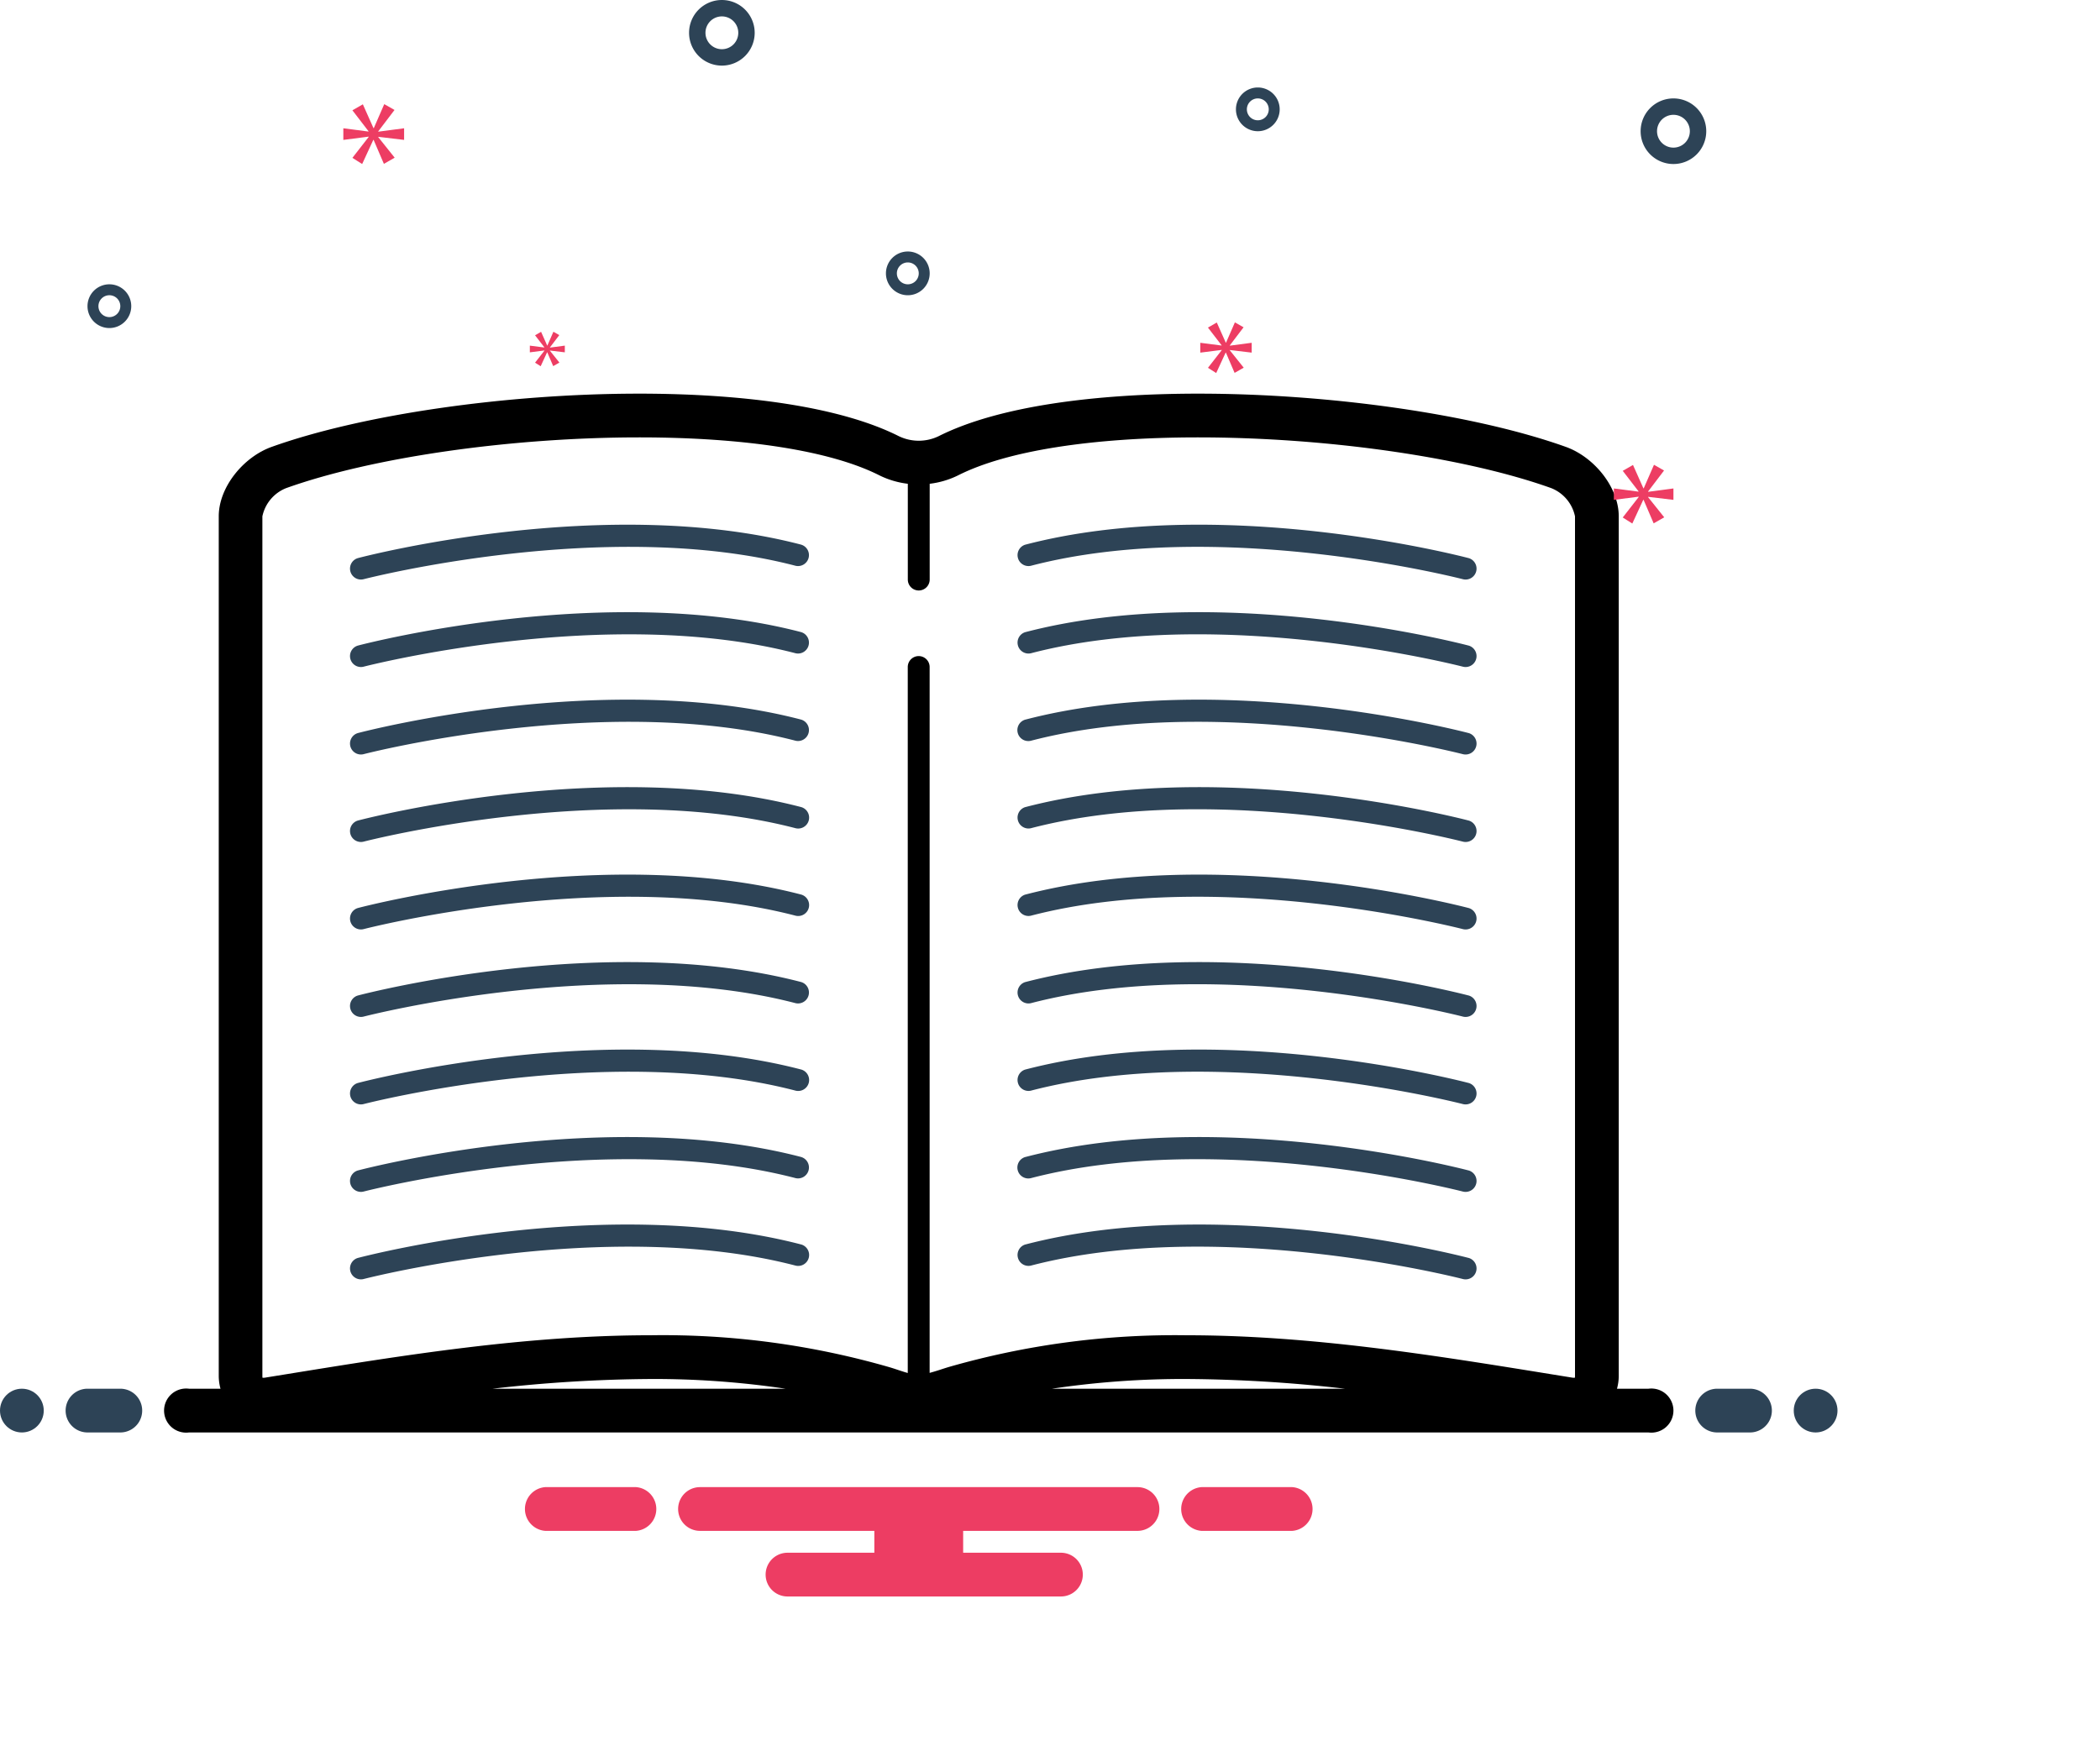
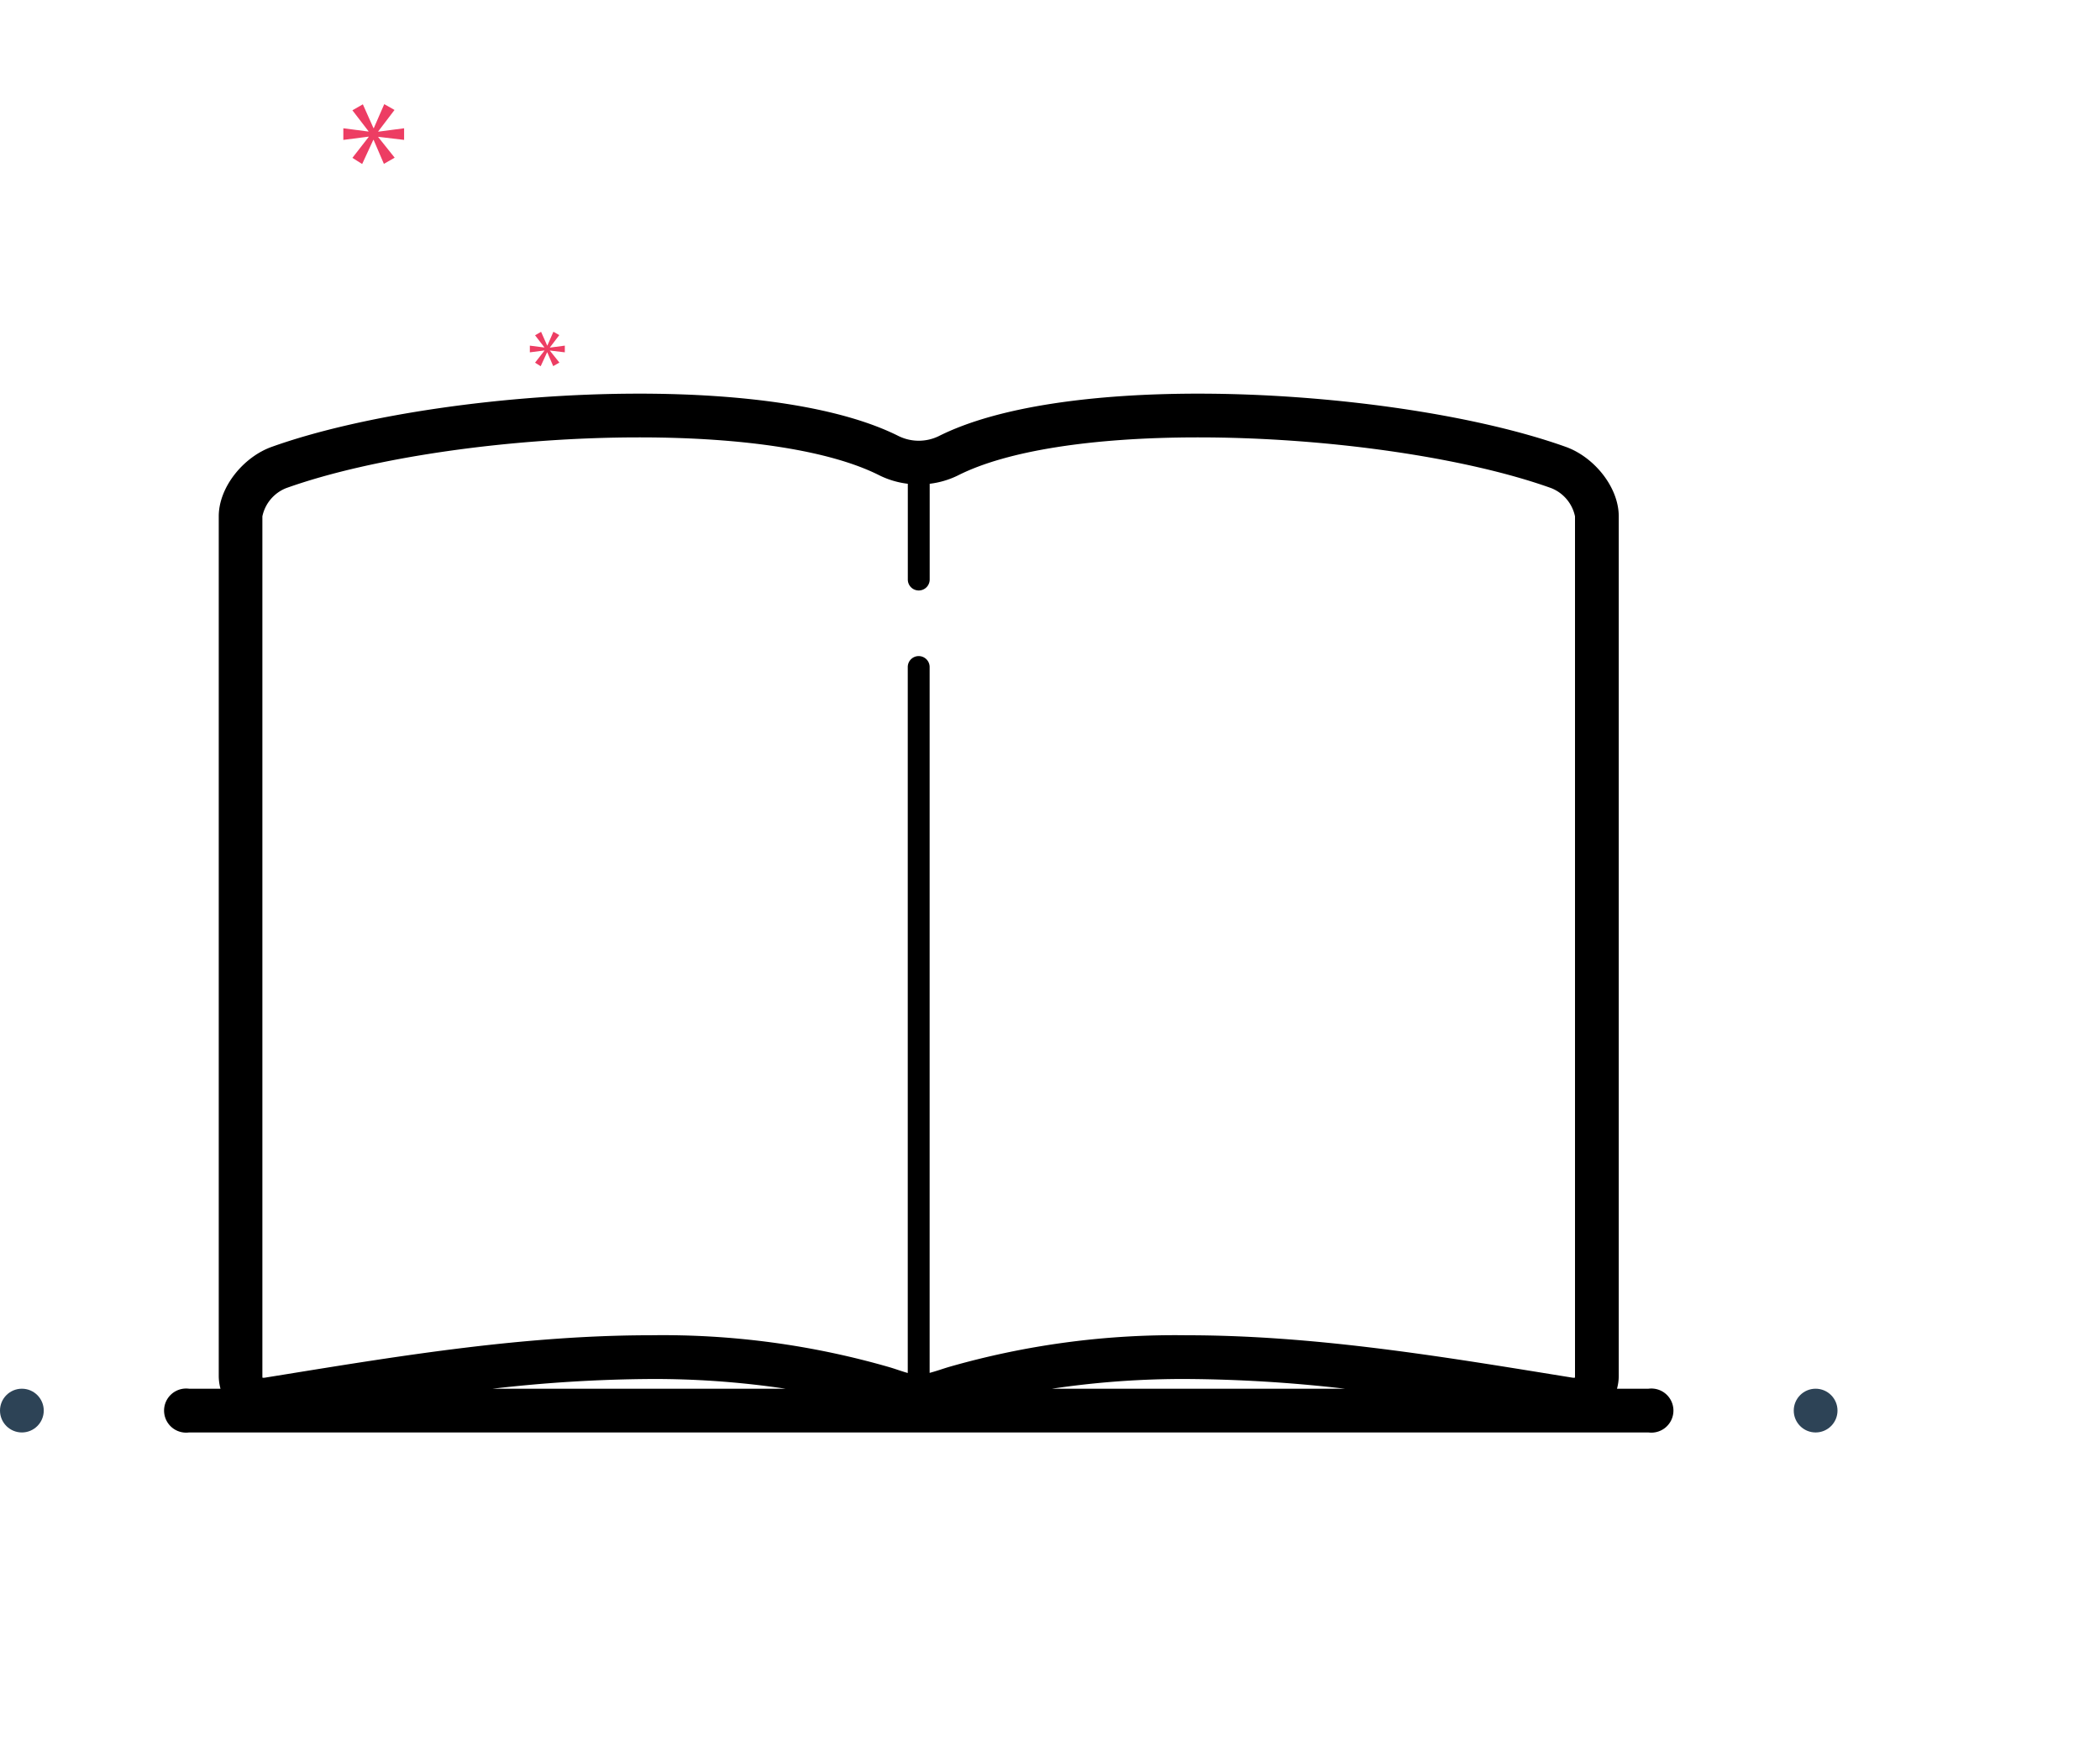
<svg xmlns="http://www.w3.org/2000/svg" width="192" height="160.578" viewBox="0 0 192 160.578">
  <g id="Group_757" data-name="Group 757" transform="translate(0 -1)">
-     <path id="Path_585" data-name="Path 585" d="M73.252,50.809c-17.744-4.629-39.585.982-40.506,1.224A1,1,0,0,0,33,54a.989.989,0,0,0,.253-.033c.221-.057,22.264-5.719,39.495-1.223a1,1,0,0,0,.5-1.935Zm0,8c-17.744-4.629-39.585.982-40.506,1.224A1,1,0,0,0,33,62a.988.988,0,0,0,.253-.033c.221-.057,22.264-5.719,39.495-1.223a1,1,0,0,0,.5-1.935Zm0,8c-17.744-4.629-39.585.982-40.506,1.224A1,1,0,0,0,33,70a.988.988,0,0,0,.253-.033c.221-.058,22.264-5.719,39.495-1.223a1,1,0,0,0,.5-1.935Zm0,8c-17.744-4.628-39.585.982-40.506,1.224A1,1,0,0,0,33,78a.988.988,0,0,0,.253-.033c.221-.057,22.264-5.719,39.495-1.223a1,1,0,0,0,.5-1.936Zm0,8c-17.744-4.63-39.585.982-40.506,1.224A1,1,0,0,0,33,86a.988.988,0,0,0,.253-.033c.221-.058,22.264-5.719,39.495-1.223a1,1,0,0,0,.5-1.936Zm0,8c-17.744-4.63-39.585.982-40.506,1.224A1,1,0,0,0,33,94a.988.988,0,0,0,.253-.033c.221-.057,22.264-5.719,39.495-1.223a1,1,0,0,0,.5-1.935Zm0,8c-17.744-4.629-39.585.982-40.506,1.224A1,1,0,0,0,33,102a.988.988,0,0,0,.253-.033c.221-.058,22.264-5.719,39.495-1.223a1,1,0,0,0,.5-1.936Zm0,8c-17.744-4.629-39.585.981-40.506,1.224A1,1,0,0,0,33,110a.988.988,0,0,0,.253-.033c.221-.057,22.264-5.719,39.495-1.223a1,1,0,0,0,.5-1.935Zm0,8c-17.744-4.629-39.585.982-40.506,1.224A1,1,0,0,0,33,118a.988.988,0,0,0,.253-.033c.221-.058,22.264-5.72,39.495-1.223a1,1,0,0,0,.5-1.936Zm61-62.776c-.921-.242-22.763-5.855-40.506-1.224a1,1,0,0,0,.5,1.935c17.229-4.5,39.274,1.166,39.495,1.223A.989.989,0,0,0,134,54a1,1,0,0,0,.253-1.967Zm0,8c-.921-.242-22.763-5.855-40.506-1.224a1,1,0,0,0,.5,1.935c17.229-4.5,39.274,1.166,39.495,1.223A.989.989,0,0,0,134,62a1,1,0,0,0,.253-1.967Zm0,8c-.921-.241-22.763-5.855-40.506-1.224a1,1,0,0,0,.5,1.936c17.229-4.5,39.274,1.166,39.495,1.223A.989.989,0,0,0,134,70a1,1,0,0,0,.253-1.967Zm0,8c-.921-.242-22.763-5.854-40.506-1.224a1,1,0,0,0,.5,1.935c17.229-4.5,39.274,1.166,39.495,1.223A.989.989,0,0,0,134,78a1,1,0,0,0,.253-1.967Zm0,8c-.921-.242-22.763-5.856-40.506-1.224a1,1,0,0,0,.5,1.935c17.229-4.5,39.274,1.166,39.495,1.223A.989.989,0,0,0,134,86a1,1,0,0,0,.253-1.967Zm0,8c-.921-.242-22.763-5.855-40.506-1.224a1,1,0,0,0,.5,1.935c17.229-4.5,39.274,1.166,39.495,1.223A.989.989,0,0,0,134,94a1,1,0,0,0,.253-1.967Zm0,8c-.921-.242-22.763-5.855-40.506-1.224a1,1,0,0,0,.5,1.935c17.229-4.5,39.274,1.166,39.495,1.223A.989.989,0,0,0,134,102a1,1,0,0,0,.253-1.967Zm0,8c-.921-.242-22.763-5.855-40.506-1.224a1,1,0,0,0,.5,1.936c17.229-4.5,39.274,1.166,39.495,1.223A.989.989,0,0,0,134,110a1,1,0,0,0,.253-1.967Zm0,8c-.921-.242-22.763-5.854-40.506-1.224a1,1,0,0,0,.5,1.935c17.229-4.5,39.274,1.166,39.495,1.223A.989.989,0,0,0,134,118a1,1,0,0,0,.253-1.967ZM156,13a3,3,0,1,0-3,3,3,3,0,0,0,3-3Zm-3,1.5a1.5,1.5,0,1,1,1.5-1.5A1.5,1.5,0,0,1,153,14.5ZM66,7a3,3,0,1,0-3-3A3,3,0,0,0,66,7Zm0-4.5A1.5,1.5,0,1,1,64.5,4,1.5,1.5,0,0,1,66,2.5ZM115,13a2,2,0,1,0-2-2,2,2,0,0,0,2,2Zm0-3a1,1,0,1,1-1,1,1,1,0,0,1,1-1ZM83,28a2,2,0,1,0-2-2,2,2,0,0,0,2,2Zm0-3a1,1,0,1,1-1,1,1,1,0,0,1,1-1ZM10,31a2,2,0,1,0-2-2,2,2,0,0,0,2,2Zm0-3a1,1,0,1,1-1,1A1,1,0,0,1,10,28Z" fill="#2d4356" />
    <circle id="Ellipse_185" data-name="Ellipse 185" cx="2" cy="2" r="2" transform="translate(0 128)" fill="#2d4356" />
-     <path id="Path_586" data-name="Path 586" d="M11,128H8a2,2,0,0,0,0,4h3a2,2,0,0,0,0-4Zm149,0h-3a2,2,0,0,0,0,4h3a2,2,0,0,0,0-4Z" fill="#2d4356" />
    <circle id="Ellipse_186" data-name="Ellipse 186" cx="2" cy="2" r="2" transform="translate(164 128)" fill="#2d4356" />
    <path id="Path_587" data-name="Path 587" d="M150.721,128h-2.882a4.507,4.507,0,0,0,.161-1.145V48.22c0-2.684-2.27-5.432-4.833-6.35C134.916,38.916,121.72,37,109.551,37c-9.463,0-18.3,1.157-23.723,3.885a4.183,4.183,0,0,1-3.657,0C76.753,38.158,67.91,37,58.449,37c-12.17,0-25.364,1.915-33.615,4.87C22.27,42.788,20,45.536,20,48.22v78.635A4.507,4.507,0,0,0,20.16,128H17.279a2.017,2.017,0,1,0,0,4H150.721a2.017,2.017,0,1,0,0-4ZM45.036,128a132.009,132.009,0,0,1,14.469-.889A81.137,81.137,0,0,1,71.818,128Zm51.145,0a81.131,81.131,0,0,1,12.315-.889,131.986,131.986,0,0,1,14.468.889ZM144,126.855a.626.626,0,0,1-.013.139.514.514,0,0,1-.082.006.955.955,0,0,1-.144-.012l-1.9-.307c-10.831-1.755-22.029-3.569-33.369-3.569a74.81,74.81,0,0,0-21.742,2.9c-.278.083-.554.173-.829.263-.347.113-.648.2-.926.278V62a1,1,0,0,0-2,0v64.563c-.235-.067-.49-.147-.768-.24s-.566-.188-.851-.275a74.677,74.677,0,0,0-21.876-2.937c-11.339,0-22.539,1.814-33.37,3.57l-1.9.307a.942.942,0,0,1-.146.013.515.515,0,0,1-.082-.006.63.63,0,0,1-.013-.139V48.22a3.562,3.562,0,0,1,2.182-2.584C34.047,42.819,46.712,41,58.449,41c9.708,0,17.495,1.228,21.924,3.457A8,8,0,0,0,83,45.242V54a1,1,0,0,0,2,0V45.242a8,8,0,0,0,2.627-.785C92.057,42.228,99.843,41,109.551,41c11.737,0,24.4,1.819,32.267,4.636A3.561,3.561,0,0,1,144,48.22Z" />
    <path id="Path_588" data-name="Path 588" d="M34.583,13.011l1.487-1.955-.939-.532-.954,2.19h-.032l-.97-2.175-.955.548L33.691,13v.031l-2.3-.3v1.064l2.316-.3v.031L32.22,15.436l.892.564,1.018-2.206h.03l.939,2.19.986-.563-1.5-1.878v-.031l2.362.282V12.73l-2.362.312Z" fill="#ed3d63" />
    <path id="Path_589" data-name="Path 589" d="M49.777,33.067l-.857,1.1.514.324.586-1.27h.018l.54,1.261.568-.324-.865-1.082v-.018l1.36.163v-.613l-1.36.18v-.018l.856-1.126-.54-.306-.55,1.261h-.018l-.558-1.253-.551.316.848,1.1v.018l-1.325-.171v.613l1.334-.171Z" fill="#ed3d63" />
-     <path id="Path_590" data-name="Path 590" d="M153,46.713V45.67l-2.317.307v-.031l1.459-1.918-.921-.522-.936,2.148h-.032l-.951-2.133-.937.538,1.443,1.872v.031l-2.256-.292v1.043l2.271-.291v.031l-1.458,1.872.875.553,1-2.165h.03l.921,2.149.967-.552-1.473-1.842v-.031Z" fill="#ed3d63" />
-     <path id="Path_591" data-name="Path 591" d="M111.7,33.023l-1.258,1.615.754.477.862-1.867h.025l.795,1.853.834-.476-1.271-1.589v-.027l2,.239v-.9l-2,.264v-.026l1.258-1.655-.794-.45-.808,1.853h-.026l-.821-1.84-.808.464,1.245,1.615V32.6l-1.947-.251v.9L111.7,33Z" fill="#ed3d63" />
-     <path id="Path_592" data-name="Path 592" d="M118.154,137h-8.308a2.006,2.006,0,0,0,0,4h8.308a2.006,2.006,0,0,0,0-4Zm-60,0H49.846a2.006,2.006,0,0,0,0,4h8.308a2.006,2.006,0,0,0,0-4ZM104,137H64a2,2,0,0,0,0,4H79.94v2H72a2,2,0,0,0,0,4H97a2,2,0,0,0,0-4H88.06v-2H104a2,2,0,0,0,0-4Z" fill="#ed3d63" />
  </g>
</svg>